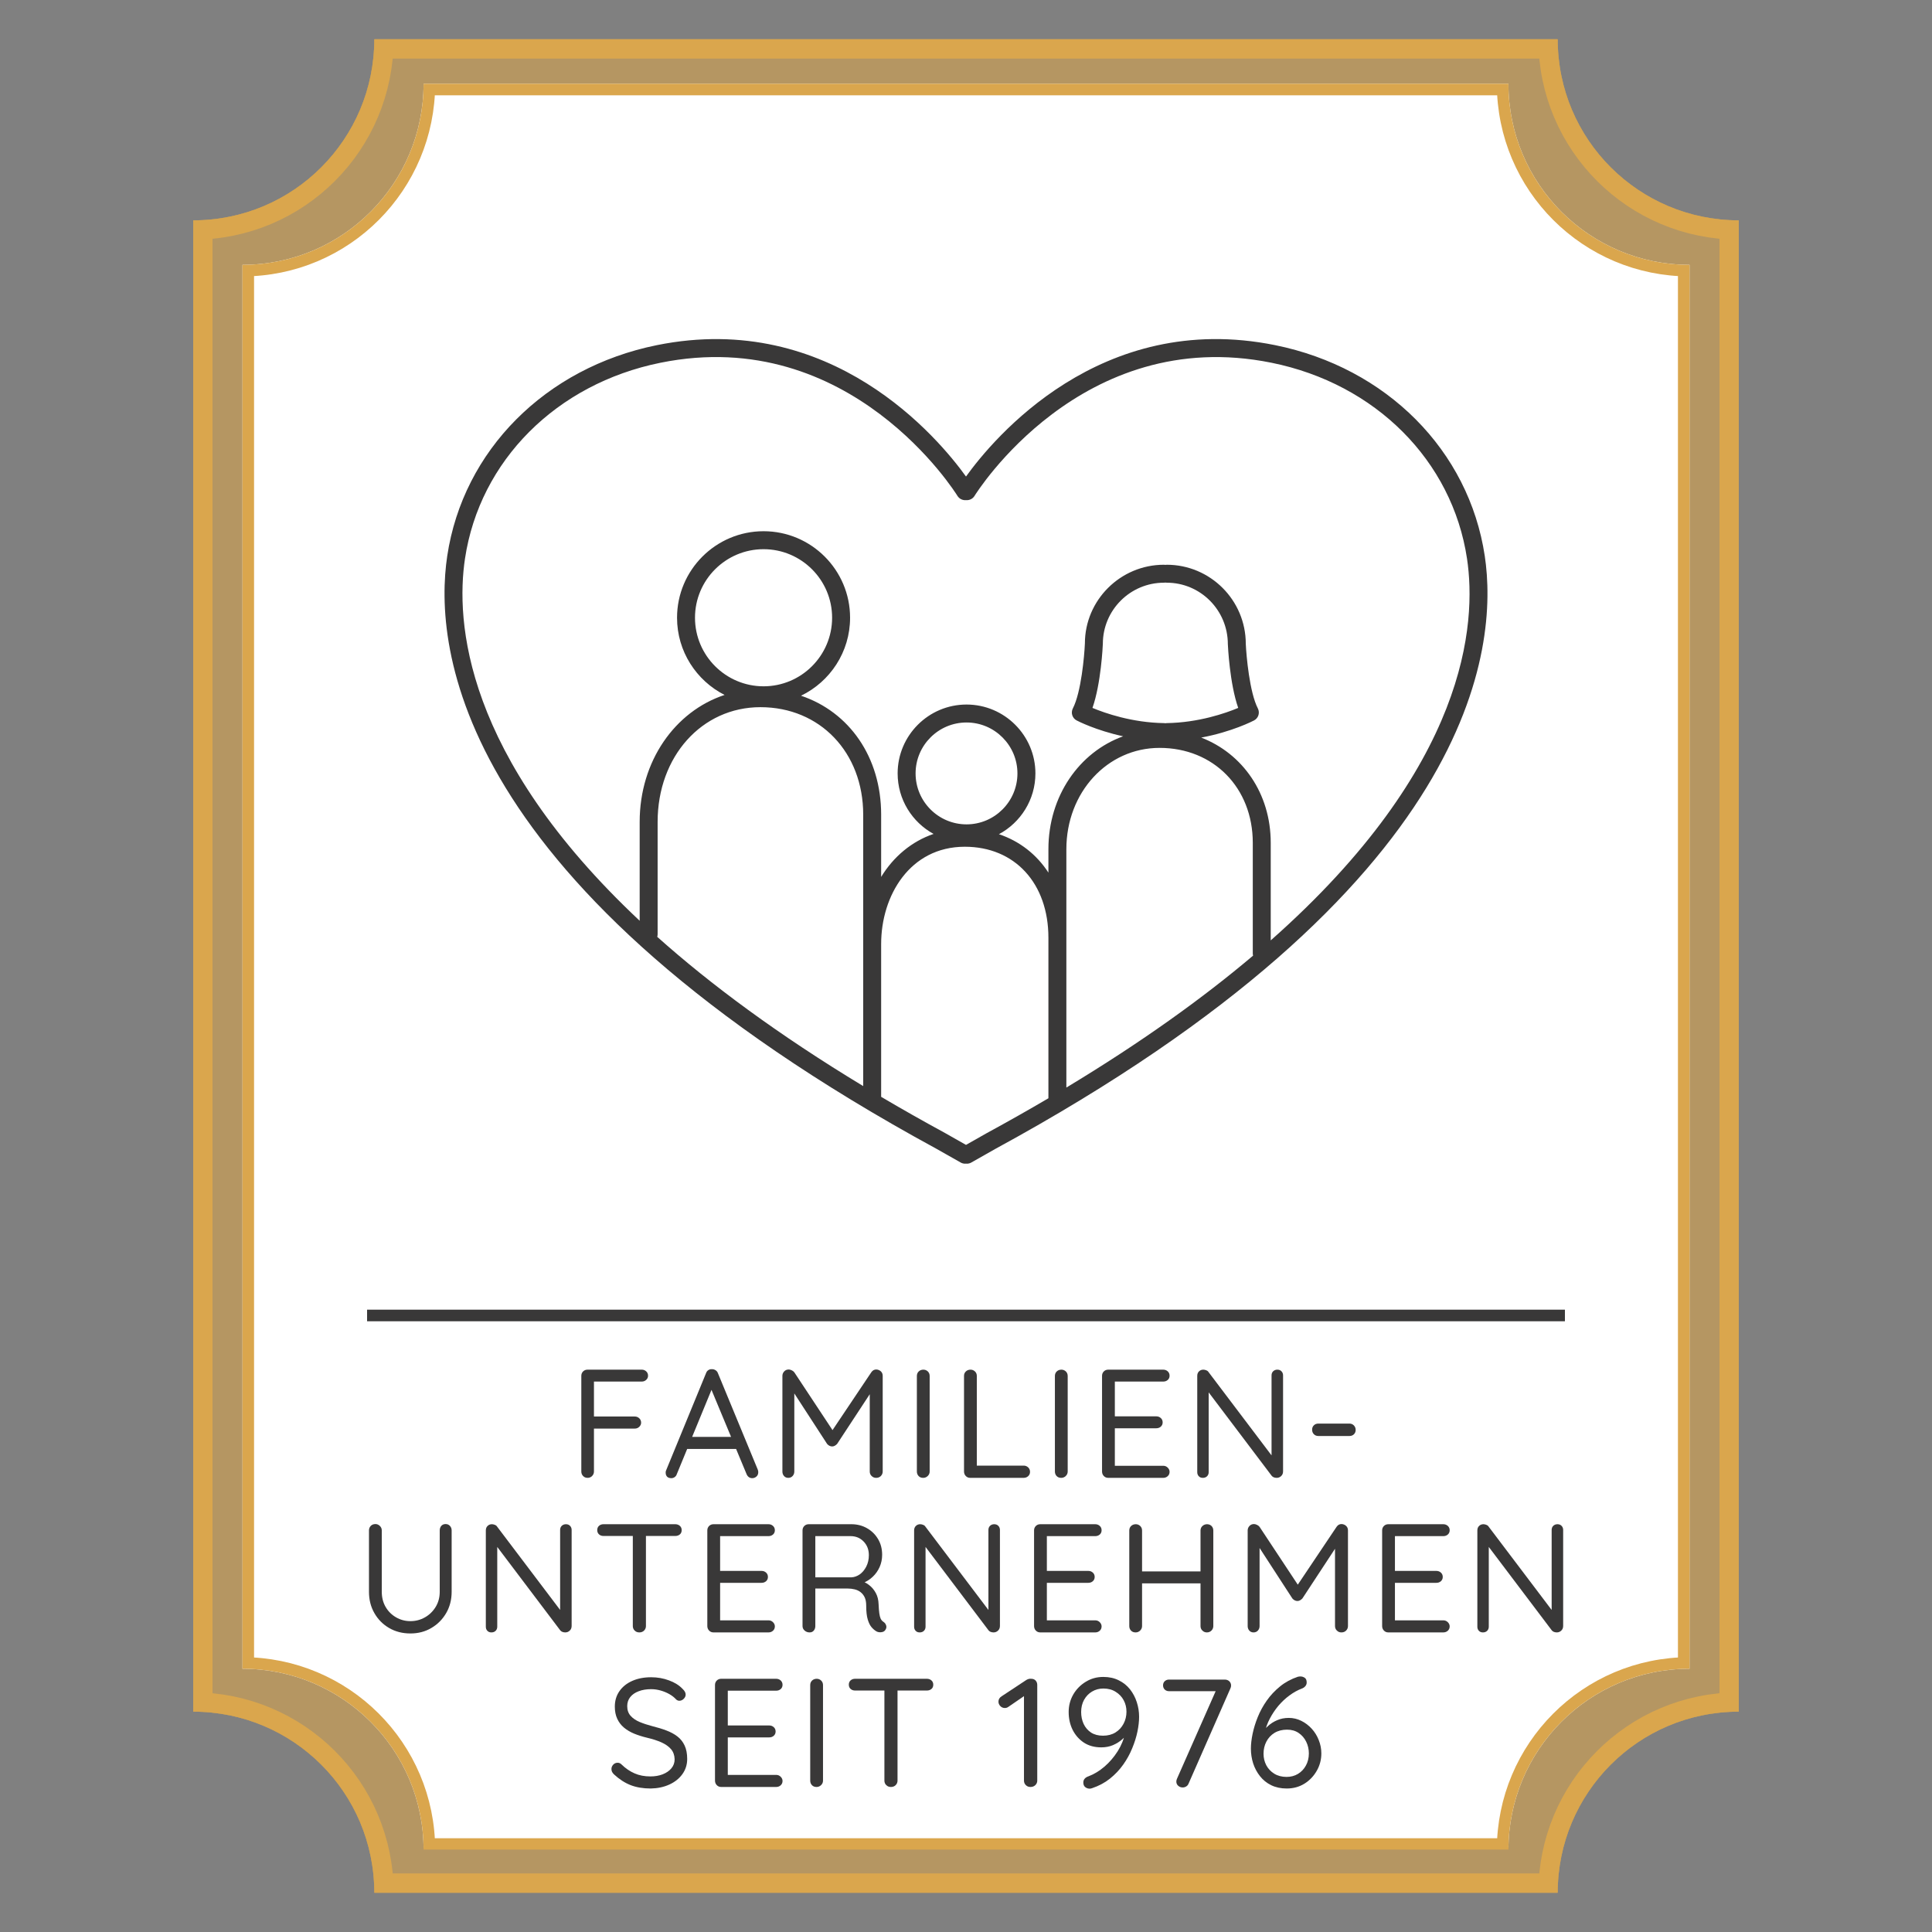
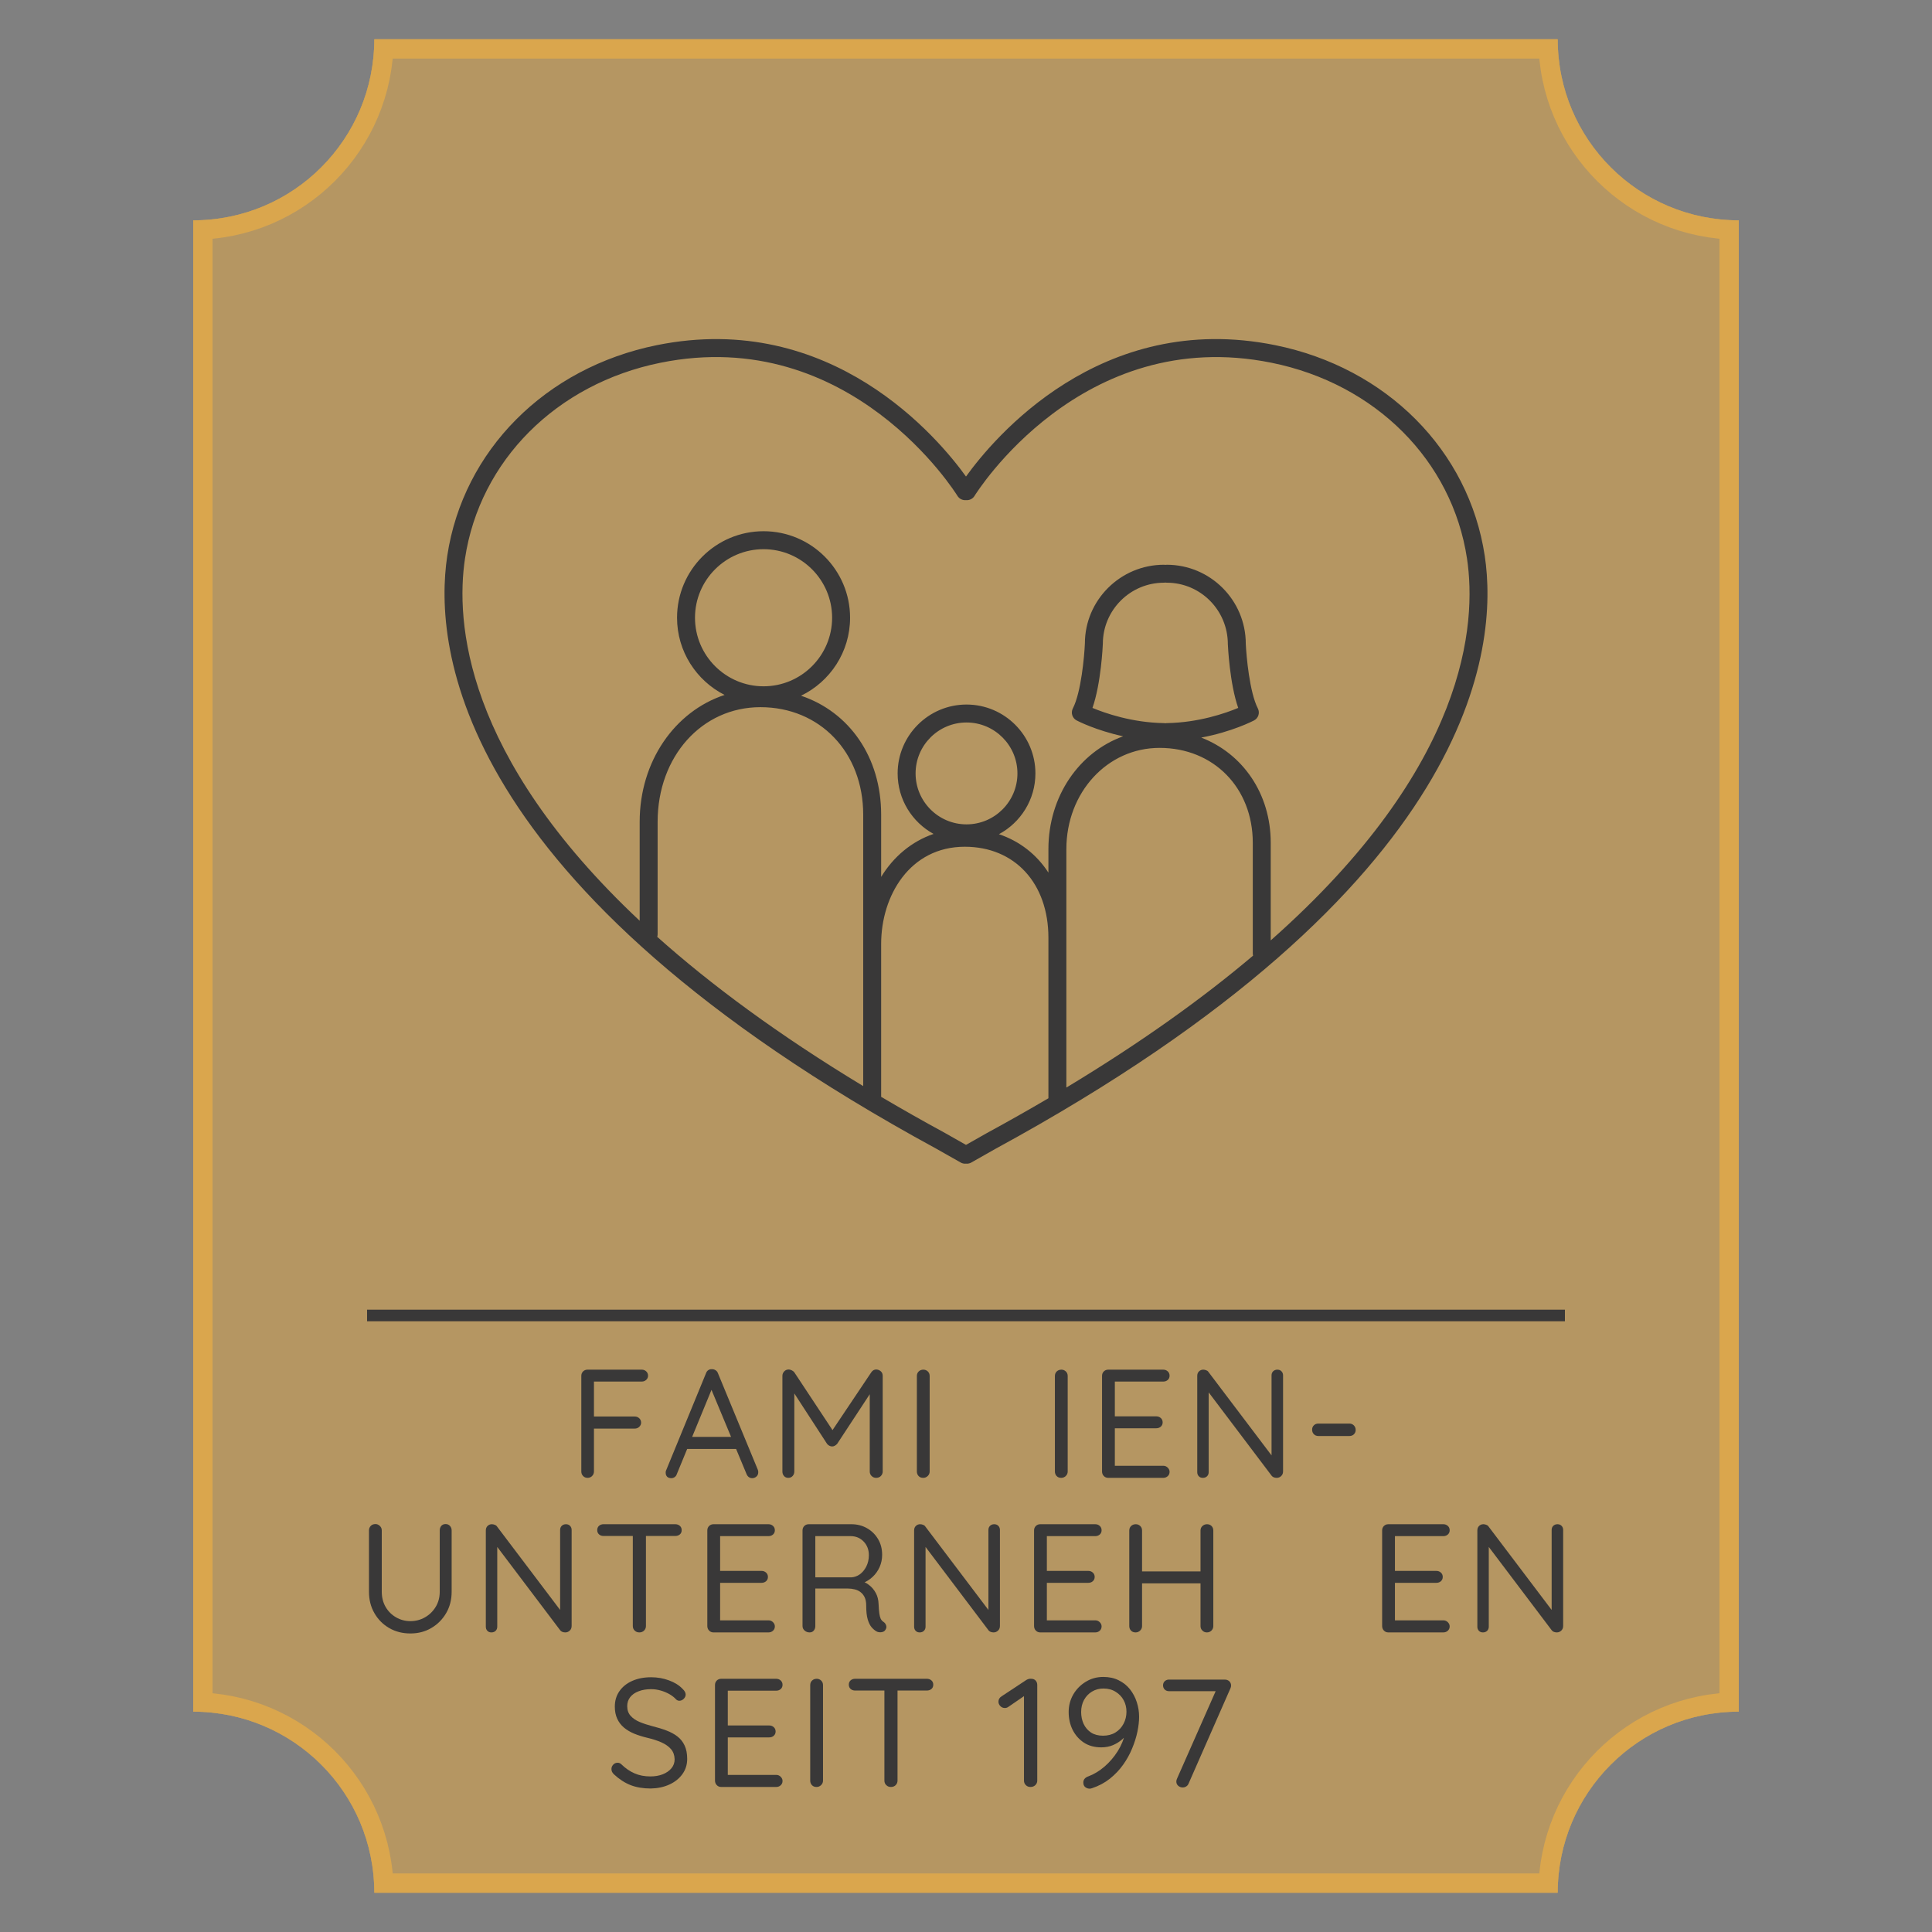
<svg xmlns="http://www.w3.org/2000/svg" width="500" zoomAndPan="magnify" viewBox="0 0 375 375" height="500" preserveAspectRatio="xMidYMid meet" version="1.0">
  <rect x="0" y="0" width="375" height="375" fill="#808080" stroke="none" />
  <defs>
    <filter x="0%" y="0%" width="100%" height="100%" id="174c81f0b0">
      <feColorMatrix values="0 0 0 0 1 0 0 0 0 1 0 0 0 0 1 0 0 0 1 0" color-interpolation-filters="sRGB" />
    </filter>
    <g />
    <mask id="a0d8aba9f2">
      <g filter="url(#174c81f0b0)">
        <rect x="-37.5" width="450" fill="#000000" y="-37.5" height="450" fill-opacity="0.59" />
      </g>
    </mask>
    <clipPath id="beba59d32b">
      <path d="M 17.5 7.617 L 317.5 7.617 L 317.5 368 L 17.5 368 Z M 17.5 7.617 " clip-rule="nonzero" />
    </clipPath>
    <clipPath id="aa5f089544">
      <path d="M 282.348 7.617 L 52.652 7.617 C 52.652 26.957 37.012 42.77 17.5 42.77 L 17.5 332.23 C 36.844 332.23 52.652 347.875 52.652 367.383 L 282.348 367.383 C 282.348 348.043 297.988 332.23 317.5 332.23 L 317.5 42.77 C 298.156 42.77 282.348 27.125 282.348 7.617 Z M 282.348 7.617 " clip-rule="nonzero" />
    </clipPath>
    <clipPath id="3e76e0518a">
      <path d="M 0.5 0.617 L 300.5 0.617 L 300.5 360.441 L 0.5 360.441 Z M 0.5 0.617 " clip-rule="nonzero" />
    </clipPath>
    <clipPath id="4c45779723">
      <path d="M 265.348 0.617 L 35.652 0.617 C 35.652 19.957 20.012 35.77 0.5 35.77 L 0.5 325.23 C 19.844 325.23 35.652 340.875 35.652 360.383 L 265.348 360.383 C 265.348 341.043 280.988 325.23 300.5 325.23 L 300.5 35.77 C 281.156 35.77 265.348 20.125 265.348 0.617 Z M 265.348 0.617 " clip-rule="nonzero" />
    </clipPath>
    <clipPath id="8321fbf629">
      <rect x="0" width="301" y="0" height="361" />
    </clipPath>
    <clipPath id="85373411db">
      <path d="M 17.5 7.617 L 317.5 7.617 L 317.5 367.383 L 17.5 367.383 Z M 17.5 7.617 " clip-rule="nonzero" />
    </clipPath>
    <clipPath id="12101365c2">
      <path d="M 282.348 7.617 L 52.652 7.617 C 52.652 26.957 37.012 42.77 17.5 42.77 L 17.5 332.23 C 36.844 332.23 52.652 347.871 52.652 367.383 L 282.348 367.383 C 282.348 348.039 297.988 332.23 317.5 332.23 L 317.5 42.77 C 298.156 42.77 282.348 27.125 282.348 7.617 Z M 282.348 7.617 " clip-rule="nonzero" />
    </clipPath>
    <clipPath id="a747e3cfe1">
      <rect x="0" width="339" y="0" height="375" />
    </clipPath>
    <clipPath id="7d212d5c72">
      <path d="M 37.5 7.617 L 337.5 7.617 L 337.5 367.383 L 37.5 367.383 Z M 37.5 7.617 " clip-rule="nonzero" />
    </clipPath>
    <clipPath id="9414ab7725">
      <path d="M 302.348 7.617 L 72.652 7.617 C 72.652 26.957 57.012 42.77 37.5 42.77 L 37.5 332.23 C 56.844 332.23 72.652 347.871 72.652 367.383 L 302.348 367.383 C 302.348 348.039 317.988 332.23 337.5 332.23 L 337.5 42.77 C 318.156 42.77 302.348 27.125 302.348 7.617 Z M 302.348 7.617 " clip-rule="nonzero" />
    </clipPath>
    <clipPath id="d25728e664">
      <path d="M 47.062 16.246 L 327.938 16.246 L 327.938 359.664 L 47.062 359.664 Z M 47.062 16.246 " clip-rule="nonzero" />
    </clipPath>
    <clipPath id="8b77df45b3">
      <path d="M 292.785 16.246 L 82.215 16.246 C 82.215 35.59 66.57 51.402 47.062 51.402 L 47.062 323.906 C 66.402 323.906 82.215 339.547 82.215 359.059 L 292.785 359.059 C 292.785 339.715 308.426 323.906 327.938 323.906 L 327.938 51.402 C 308.598 51.402 292.785 35.758 292.785 16.246 Z M 292.785 16.246 " clip-rule="nonzero" />
    </clipPath>
    <clipPath id="0cccebd17e">
      <path d="M 0.062 0.246 L 280.938 0.246 L 280.938 343 L 0.062 343 Z M 0.062 0.246 " clip-rule="nonzero" />
    </clipPath>
    <clipPath id="5d02e18ae9">
      <path d="M 245.785 0.246 L 35.215 0.246 C 35.215 19.59 19.57 35.402 0.062 35.402 L 0.062 307.906 C 19.402 307.906 35.215 323.547 35.215 343.059 L 245.785 343.059 C 245.785 323.715 261.426 307.906 280.938 307.906 L 280.938 35.402 C 261.598 35.402 245.785 19.758 245.785 0.246 Z M 245.785 0.246 " clip-rule="nonzero" />
    </clipPath>
    <clipPath id="06aafa1f63">
      <rect x="0" width="281" y="0" height="344" />
    </clipPath>
    <clipPath id="f3a658515f">
      <path d="M 47.062 16.25 L 328 16.25 L 328 358.996 L 47.062 358.996 Z M 47.062 16.25 " clip-rule="nonzero" />
    </clipPath>
    <clipPath id="f81b9a8c15">
-       <path d="M 292.785 16.25 L 82.215 16.25 C 82.215 35.59 66.57 51.402 47.062 51.402 L 47.062 323.902 C 66.402 323.902 82.215 339.547 82.215 359.055 L 292.785 359.055 C 292.785 339.715 308.426 323.902 327.938 323.902 L 327.938 51.402 C 308.594 51.402 292.785 35.758 292.785 16.25 Z M 292.785 16.25 " clip-rule="nonzero" />
-     </clipPath>
+       </clipPath>
    <clipPath id="67323b1c7d">
      <path d="M 86 65 L 289 65 L 289 225.859 L 86 225.859 Z M 86 65 " clip-rule="nonzero" />
    </clipPath>
  </defs>
  <g mask="url(#a0d8aba9f2)">
    <g transform="matrix(1, 0, 0, 1, 20, 0)">
      <g clip-path="url(#a747e3cfe1)">
        <g clip-path="url(#beba59d32b)">
          <g clip-path="url(#aa5f089544)">
            <g transform="matrix(1, 0, 0, 1, 17, 7)">
              <g clip-path="url(#8321fbf629)">
                <g clip-path="url(#3e76e0518a)">
                  <g clip-path="url(#4c45779723)">
                    <path fill="#daa64d" d="M 0.5 0.617 L 300.5 0.617 L 300.5 360.383 L 0.5 360.383 Z M 0.5 0.617 " fill-opacity="1" fill-rule="nonzero" />
                  </g>
                </g>
              </g>
            </g>
          </g>
        </g>
        <g clip-path="url(#85373411db)">
          <g clip-path="url(#12101365c2)">
            <path stroke-linecap="butt" transform="matrix(0.75, 0, 0, 0.75, 17.501, 7.616)" fill="none" stroke-linejoin="miter" d="M 353.128 0.002 L 46.868 0.002 C 46.868 25.789 26.014 46.872 -0.002 46.872 L -0.002 432.82 C 25.79 432.82 46.868 453.674 46.868 479.69 L 353.128 479.69 C 353.128 453.898 373.983 432.82 399.998 432.82 L 399.998 46.872 C 374.207 46.872 353.128 26.013 353.128 0.002 Z M 353.128 0.002 " stroke="#daa64d" stroke-width="10" stroke-opacity="1" stroke-miterlimit="4" />
          </g>
        </g>
      </g>
    </g>
  </g>
  <g clip-path="url(#7d212d5c72)">
    <g clip-path="url(#9414ab7725)">
      <path stroke-linecap="butt" transform="matrix(0.75, 0, 0, 0.75, 37.501, 7.616)" fill="none" stroke-linejoin="miter" d="M 353.128 0.002 L 46.868 0.002 C 46.868 25.789 26.014 46.872 -0.002 46.872 L -0.002 432.82 C 25.79 432.82 46.868 453.674 46.868 479.69 L 353.128 479.69 C 353.128 453.898 373.983 432.82 399.998 432.82 L 399.998 46.872 C 374.207 46.872 353.128 26.013 353.128 0.002 Z M 353.128 0.002 " stroke="#daa64d" stroke-width="10" stroke-opacity="1" stroke-miterlimit="4" />
    </g>
  </g>
  <g clip-path="url(#d25728e664)">
    <g clip-path="url(#8b77df45b3)">
      <g transform="matrix(1, 0, 0, 1, 47, 16)">
        <g clip-path="url(#06aafa1f63)">
          <g clip-path="url(#0cccebd17e)">
            <g clip-path="url(#5d02e18ae9)">
-               <path fill="#ffffff" d="M 0.062 0.246 L 280.938 0.246 L 280.938 342.566 L 0.062 342.566 Z M 0.062 0.246 " fill-opacity="1" fill-rule="nonzero" />
-             </g>
+               </g>
          </g>
        </g>
      </g>
    </g>
  </g>
  <g clip-path="url(#f3a658515f)">
    <g clip-path="url(#f81b9a8c15)">
      <path stroke-linecap="butt" transform="matrix(0.75, 0, 0, 0.75, 47.062, 16.248)" fill="none" stroke-linejoin="miter" d="M 327.632 0.002 L 46.871 0.002 C 46.871 25.789 26.012 46.872 0.001 46.872 L 0.001 410.206 C 25.788 410.206 46.871 431.065 46.871 457.075 L 327.632 457.075 C 327.632 431.289 348.486 410.206 374.501 410.206 L 374.501 46.872 C 348.71 46.872 327.632 26.013 327.632 0.002 Z M 327.632 0.002 " stroke="#daa64d" stroke-width="6" stroke-opacity="1" stroke-miterlimit="4" />
    </g>
  </g>
  <path stroke-linecap="butt" transform="matrix(0.75, 0, 0, 0.75, 71.251, 254.206)" fill="none" stroke-linejoin="miter" d="M -0.002 1.501 L 309.998 1.501 " stroke="#393838" stroke-width="3" stroke-opacity="1" stroke-miterlimit="4" />
  <g clip-path="url(#67323b1c7d)">
    <path fill="#393838" d="M 246.648 182.531 L 246.648 163.59 C 246.648 154.031 241.215 146.277 233.156 143.164 C 239.125 142.051 243.184 139.953 243.41 139.836 C 244.258 139.395 244.586 138.348 244.145 137.496 C 242.543 134.387 241.914 127.34 241.805 124.961 C 241.805 116.504 234.926 109.617 226.465 109.617 C 226.371 109.617 226.281 109.625 226.191 109.641 C 226.105 109.625 226.016 109.617 225.922 109.617 C 217.461 109.617 210.578 116.504 210.578 124.887 C 210.473 127.34 209.848 134.383 208.242 137.496 C 207.801 138.348 208.129 139.395 208.977 139.836 C 209.188 139.949 212.707 141.766 218 142.914 C 209.477 145.992 203.496 154.523 203.496 164.828 L 203.496 169.375 C 201.215 165.855 197.914 163.266 193.891 161.918 C 198.098 159.664 200.973 155.223 200.973 150.121 C 200.973 142.754 194.973 136.75 187.602 136.75 C 180.227 136.75 174.23 142.754 174.23 150.121 C 174.23 155.18 177.051 159.594 181.207 161.863 C 176.98 163.305 173.445 166.254 171.031 170.207 L 171.031 158.125 C 171.031 146.93 164.824 138.18 155.48 135.039 C 161.105 132.32 165 126.559 165 119.902 C 165 110.641 157.469 103.109 148.207 103.109 C 138.945 103.109 131.414 110.641 131.414 119.902 C 131.414 126.441 135.172 132.113 140.641 134.887 C 130.996 138.07 124.16 147.758 124.16 159.523 L 124.16 178.719 C 89.953 146.621 88.445 120.465 90.254 108.426 C 93.113 89.414 108.008 74.492 128.199 70.41 C 165.164 62.922 185.633 95.91 185.836 96.242 C 186.199 96.836 186.852 97.137 187.5 97.074 C 188.148 97.137 188.805 96.836 189.164 96.242 C 189.367 95.91 209.844 62.934 246.801 70.41 C 266.992 74.492 281.883 89.414 284.746 108.426 C 286.625 120.941 284.922 148.695 246.648 182.531 Z M 212.047 137.406 C 213.711 132.672 214.047 125.375 214.062 124.961 C 214.062 118.422 219.383 113.102 225.922 113.102 C 226.016 113.102 226.105 113.094 226.191 113.078 C 226.281 113.094 226.371 113.102 226.465 113.102 C 233.004 113.102 238.32 118.422 238.324 125.035 C 238.34 125.383 238.676 132.672 240.336 137.406 C 237.906 138.422 232.664 140.262 226.438 140.355 C 226.355 140.359 226.273 140.367 226.191 140.379 C 226.113 140.367 226.031 140.359 225.945 140.355 C 219.719 140.262 214.48 138.422 212.047 137.406 Z M 206.98 211.094 L 206.98 164.828 C 206.98 153.805 214.93 145.164 225.074 145.164 C 235.555 145.164 243.164 152.914 243.164 163.59 L 243.164 185.047 C 243.164 185.199 243.184 185.348 243.223 185.488 C 233.48 193.73 221.551 202.309 206.98 211.094 Z M 177.715 150.121 C 177.715 144.672 182.148 140.234 187.602 140.234 C 193.051 140.234 197.484 144.672 197.484 150.121 C 197.484 155.574 193.051 160.008 187.602 160.008 C 182.148 160.008 177.715 155.574 177.715 150.121 Z M 203.496 187.523 L 203.496 213.172 C 199.672 215.422 195.676 217.684 191.496 219.957 L 187.5 222.223 L 183.477 219.941 C 179.137 217.582 174.988 215.23 171.031 212.895 L 171.031 183.215 C 171.031 173.844 176.609 164.352 187.266 164.352 C 196.977 164.352 203.496 171.453 203.496 182.02 Z M 134.898 119.902 C 134.898 112.562 140.871 106.598 148.207 106.598 C 155.543 106.598 161.512 112.562 161.512 119.902 C 161.512 127.242 155.543 133.211 148.207 133.211 C 140.871 133.211 134.898 127.242 134.898 119.902 Z M 167.547 183.215 L 167.547 210.809 C 151.031 200.816 137.934 191.098 127.57 181.84 C 127.617 181.676 127.645 181.504 127.645 181.328 L 127.645 159.523 C 127.645 146.832 136.223 137.262 147.598 137.262 C 159.156 137.262 167.547 146.035 167.547 158.125 Z M 288.191 107.906 C 285.109 87.43 269.137 71.371 247.496 66.992 C 213.547 60.129 192.754 85.191 187.5 92.496 C 182.246 85.191 161.449 60.137 127.504 66.992 C 105.863 71.371 89.891 87.43 86.809 107.906 C 84.156 125.535 88.109 172.039 181.785 222.992 L 186.469 225.645 C 186.738 225.797 187.035 225.871 187.328 225.871 C 187.383 225.871 187.441 225.867 187.5 225.859 C 187.559 225.867 187.617 225.871 187.672 225.871 C 187.965 225.871 188.262 225.797 188.531 225.645 L 193.188 223.004 C 286.891 172.035 290.844 125.535 288.191 107.906 " fill-opacity="1" fill-rule="nonzero" />
  </g>
  <g fill="#393838" fill-opacity="1">
    <g transform="translate(110.192, 286.85)">
      <g>
        <path d="M 3.875 0 C 3.508 0 3.211 -0.117 2.984 -0.359 C 2.754 -0.598 2.641 -0.891 2.641 -1.234 L 2.641 -19.797 C 2.641 -20.141 2.754 -20.426 2.984 -20.656 C 3.211 -20.883 3.5 -21 3.844 -21 L 14.375 -21 C 14.707 -21 14.992 -20.891 15.234 -20.672 C 15.473 -20.453 15.594 -20.172 15.594 -19.828 C 15.594 -19.504 15.473 -19.234 15.234 -19.016 C 14.992 -18.797 14.707 -18.688 14.375 -18.688 L 4.922 -18.688 L 5.094 -18.938 L 5.094 -11.578 L 4.953 -11.906 L 13.016 -11.906 C 13.359 -11.906 13.648 -11.789 13.891 -11.562 C 14.129 -11.332 14.25 -11.047 14.25 -10.703 C 14.25 -10.41 14.129 -10.145 13.891 -9.906 C 13.648 -9.676 13.359 -9.562 13.016 -9.562 L 4.891 -9.562 L 5.094 -9.844 L 5.094 -1.234 C 5.094 -0.891 4.973 -0.598 4.734 -0.359 C 4.492 -0.117 4.207 0 3.875 0 Z M 3.875 0 " />
      </g>
    </g>
  </g>
  <g fill="#393838" fill-opacity="1">
    <g transform="translate(128.523, 286.85)">
      <g>
        <path d="M 9.906 -17.875 L 2.844 -0.719 C 2.77 -0.477 2.629 -0.285 2.422 -0.141 C 2.223 -0.004 2.016 0.062 1.797 0.062 C 1.422 0.062 1.141 -0.035 0.953 -0.234 C 0.773 -0.441 0.688 -0.68 0.688 -0.953 C 0.664 -1.098 0.688 -1.25 0.75 -1.406 L 8.516 -20.312 C 8.617 -20.594 8.773 -20.797 8.984 -20.922 C 9.191 -21.055 9.426 -21.113 9.688 -21.094 C 9.945 -21.094 10.18 -21.02 10.391 -20.875 C 10.598 -20.738 10.742 -20.551 10.828 -20.312 L 18.562 -1.594 C 18.625 -1.426 18.656 -1.266 18.656 -1.109 C 18.656 -0.742 18.535 -0.457 18.297 -0.25 C 18.055 -0.039 17.785 0.062 17.484 0.062 C 17.242 0.062 17.023 -0.004 16.828 -0.141 C 16.629 -0.285 16.477 -0.488 16.375 -0.75 L 9.234 -17.906 Z M 4.344 -5.609 L 5.375 -7.953 L 14.281 -7.953 L 14.734 -5.609 Z M 4.344 -5.609 " />
      </g>
    </g>
  </g>
  <g fill="#393838" fill-opacity="1">
    <g transform="translate(149.223, 286.85)">
      <g>
        <path d="M 3.875 -21.031 C 4.051 -21.031 4.242 -20.977 4.453 -20.875 C 4.66 -20.781 4.828 -20.648 4.953 -20.484 L 12.906 -8.453 L 11.844 -8.484 L 19.891 -20.484 C 20.148 -20.867 20.488 -21.051 20.906 -21.031 C 21.227 -21.008 21.508 -20.891 21.75 -20.672 C 21.988 -20.453 22.109 -20.16 22.109 -19.797 L 22.109 -1.234 C 22.109 -0.891 21.988 -0.598 21.75 -0.359 C 21.508 -0.117 21.207 0 20.844 0 C 20.488 0 20.191 -0.117 19.953 -0.359 C 19.711 -0.598 19.594 -0.891 19.594 -1.234 L 19.594 -17.516 L 20.344 -17.375 L 13.266 -6.594 C 13.141 -6.457 12.988 -6.336 12.812 -6.234 C 12.645 -6.141 12.473 -6.094 12.297 -6.094 C 12.117 -6.094 11.938 -6.141 11.75 -6.234 C 11.57 -6.336 11.426 -6.457 11.312 -6.594 L 4.312 -17.375 L 4.953 -18.156 L 4.953 -1.234 C 4.953 -0.891 4.844 -0.598 4.625 -0.359 C 4.406 -0.117 4.125 0 3.781 0 C 3.438 0 3.16 -0.117 2.953 -0.359 C 2.742 -0.598 2.641 -0.891 2.641 -1.234 L 2.641 -19.797 C 2.641 -20.117 2.754 -20.406 2.984 -20.656 C 3.211 -20.906 3.508 -21.031 3.875 -21.031 Z M 3.875 -21.031 " />
      </g>
    </g>
  </g>
  <g fill="#393838" fill-opacity="1">
    <g transform="translate(175.323, 286.85)">
      <g>
        <path d="M 5.125 -1.234 C 5.125 -0.891 5 -0.598 4.75 -0.359 C 4.5 -0.117 4.207 0 3.875 0 C 3.488 0 3.188 -0.117 2.969 -0.359 C 2.75 -0.598 2.641 -0.891 2.641 -1.234 L 2.641 -19.766 C 2.641 -20.129 2.758 -20.426 3 -20.656 C 3.238 -20.883 3.539 -21 3.906 -21 C 4.238 -21 4.523 -20.883 4.766 -20.656 C 5.004 -20.426 5.125 -20.129 5.125 -19.766 Z M 5.125 -1.234 " />
      </g>
    </g>
  </g>
  <g fill="#393838" fill-opacity="1">
    <g transform="translate(184.474, 286.85)">
      <g>
-         <path d="M 14.219 -2.375 C 14.562 -2.375 14.852 -2.258 15.094 -2.031 C 15.332 -1.801 15.453 -1.516 15.453 -1.172 C 15.453 -0.828 15.332 -0.547 15.094 -0.328 C 14.852 -0.109 14.562 0 14.219 0 L 3.844 0 C 3.5 0 3.211 -0.117 2.984 -0.359 C 2.754 -0.598 2.641 -0.891 2.641 -1.234 L 2.641 -19.797 C 2.641 -20.141 2.758 -20.426 3 -20.656 C 3.238 -20.883 3.539 -21 3.906 -21 C 4.238 -21 4.523 -20.883 4.766 -20.656 C 5.004 -20.426 5.125 -20.141 5.125 -19.797 L 5.125 -1.828 L 4.531 -2.375 Z M 14.219 -2.375 " />
-       </g>
+         </g>
    </g>
  </g>
  <g fill="#393838" fill-opacity="1">
    <g transform="translate(202.114, 286.85)">
      <g>
        <path d="M 5.125 -1.234 C 5.125 -0.891 5 -0.598 4.75 -0.359 C 4.5 -0.117 4.207 0 3.875 0 C 3.488 0 3.188 -0.117 2.969 -0.359 C 2.75 -0.598 2.641 -0.891 2.641 -1.234 L 2.641 -19.766 C 2.641 -20.129 2.758 -20.426 3 -20.656 C 3.238 -20.883 3.539 -21 3.906 -21 C 4.238 -21 4.523 -20.883 4.766 -20.656 C 5.004 -20.426 5.125 -20.129 5.125 -19.766 Z M 5.125 -1.234 " />
      </g>
    </g>
  </g>
  <g fill="#393838" fill-opacity="1">
    <g transform="translate(211.265, 286.85)">
      <g>
        <path d="M 3.844 -21 L 14.516 -21 C 14.859 -21 15.148 -20.891 15.391 -20.672 C 15.629 -20.453 15.75 -20.172 15.75 -19.828 C 15.75 -19.484 15.629 -19.207 15.391 -19 C 15.148 -18.789 14.859 -18.688 14.516 -18.688 L 4.859 -18.688 L 5.125 -19.203 L 5.125 -11.609 L 4.828 -11.938 L 13.172 -11.938 C 13.516 -11.938 13.805 -11.828 14.047 -11.609 C 14.285 -11.391 14.406 -11.109 14.406 -10.766 C 14.406 -10.43 14.285 -10.156 14.047 -9.938 C 13.805 -9.727 13.516 -9.625 13.172 -9.625 L 4.922 -9.625 L 5.125 -9.906 L 5.125 -2.125 L 4.953 -2.344 L 14.516 -2.344 C 14.859 -2.344 15.148 -2.223 15.391 -1.984 C 15.629 -1.742 15.75 -1.473 15.75 -1.172 C 15.75 -0.828 15.629 -0.547 15.391 -0.328 C 15.148 -0.109 14.859 0 14.516 0 L 3.844 0 C 3.5 0 3.211 -0.117 2.984 -0.359 C 2.754 -0.598 2.641 -0.891 2.641 -1.234 L 2.641 -19.797 C 2.641 -20.141 2.754 -20.426 2.984 -20.656 C 3.211 -20.883 3.5 -21 3.844 -21 Z M 3.844 -21 " />
      </g>
    </g>
  </g>
  <g fill="#393838" fill-opacity="1">
    <g transform="translate(229.745, 286.85)">
      <g>
        <path d="M 18.188 -21 C 18.52 -21 18.785 -20.895 18.984 -20.688 C 19.191 -20.477 19.297 -20.211 19.297 -19.891 L 19.297 -1.266 C 19.297 -0.879 19.172 -0.57 18.922 -0.344 C 18.68 -0.113 18.395 0 18.062 0 C 17.883 0 17.703 -0.031 17.516 -0.094 C 17.336 -0.164 17.195 -0.266 17.094 -0.391 L 4.266 -17.375 L 4.859 -17.734 L 4.859 -1.109 C 4.859 -0.785 4.754 -0.52 4.547 -0.312 C 4.336 -0.102 4.062 0 3.719 0 C 3.395 0 3.133 -0.102 2.938 -0.312 C 2.738 -0.52 2.641 -0.785 2.641 -1.109 L 2.641 -19.797 C 2.641 -20.16 2.754 -20.453 2.984 -20.672 C 3.211 -20.891 3.488 -21 3.812 -21 C 3.988 -21 4.172 -20.961 4.359 -20.891 C 4.555 -20.828 4.703 -20.723 4.797 -20.578 L 17.453 -3.844 L 17.062 -3.359 L 17.062 -19.891 C 17.062 -20.211 17.164 -20.477 17.375 -20.688 C 17.594 -20.895 17.863 -21 18.188 -21 Z M 18.188 -21 " />
      </g>
    </g>
  </g>
  <g fill="#393838" fill-opacity="1">
    <g transform="translate(253.026, 286.85)">
      <g>
        <path d="M 2.844 -8.125 C 2.508 -8.125 2.227 -8.238 2 -8.469 C 1.77 -8.695 1.656 -8.992 1.656 -9.359 C 1.656 -9.703 1.77 -9.984 2 -10.203 C 2.227 -10.422 2.508 -10.531 2.844 -10.531 L 8.906 -10.531 C 9.25 -10.531 9.535 -10.41 9.766 -10.172 C 9.992 -9.93 10.109 -9.641 10.109 -9.297 C 10.109 -8.961 9.992 -8.68 9.766 -8.453 C 9.535 -8.234 9.25 -8.125 8.906 -8.125 Z M 2.844 -8.125 " />
      </g>
    </g>
  </g>
  <g fill="#393838" fill-opacity="1">
    <g transform="translate(68.977, 316.85)">
      <g>
        <path d="M 17.516 -21.031 C 17.859 -21.031 18.141 -20.91 18.359 -20.672 C 18.578 -20.43 18.688 -20.141 18.688 -19.797 L 18.688 -7.891 C 18.688 -6.348 18.332 -4.969 17.625 -3.75 C 16.914 -2.531 15.957 -1.566 14.75 -0.859 C 13.551 -0.148 12.195 0.203 10.688 0.203 C 9.145 0.203 7.766 -0.148 6.547 -0.859 C 5.336 -1.566 4.383 -2.531 3.688 -3.75 C 2.988 -4.969 2.641 -6.348 2.641 -7.891 L 2.641 -19.797 C 2.641 -20.141 2.754 -20.43 2.984 -20.672 C 3.211 -20.91 3.52 -21.031 3.906 -21.031 C 4.219 -21.031 4.5 -20.91 4.75 -20.672 C 5 -20.43 5.125 -20.141 5.125 -19.797 L 5.125 -7.891 C 5.125 -6.785 5.375 -5.801 5.875 -4.938 C 6.375 -4.082 7.051 -3.41 7.906 -2.922 C 8.758 -2.43 9.688 -2.188 10.688 -2.188 C 11.695 -2.188 12.633 -2.43 13.5 -2.922 C 14.363 -3.41 15.055 -4.082 15.578 -4.938 C 16.109 -5.801 16.375 -6.785 16.375 -7.891 L 16.375 -19.797 C 16.375 -20.141 16.473 -20.43 16.672 -20.672 C 16.879 -20.91 17.16 -21.031 17.516 -21.031 Z M 17.516 -21.031 " />
      </g>
    </g>
  </g>
  <g fill="#393838" fill-opacity="1">
    <g transform="translate(91.658, 316.85)">
      <g>
        <path d="M 18.188 -21 C 18.52 -21 18.785 -20.895 18.984 -20.688 C 19.191 -20.477 19.297 -20.211 19.297 -19.891 L 19.297 -1.266 C 19.297 -0.879 19.172 -0.57 18.922 -0.344 C 18.68 -0.113 18.395 0 18.062 0 C 17.883 0 17.703 -0.031 17.516 -0.094 C 17.336 -0.164 17.195 -0.266 17.094 -0.391 L 4.266 -17.375 L 4.859 -17.734 L 4.859 -1.109 C 4.859 -0.785 4.754 -0.52 4.547 -0.312 C 4.336 -0.102 4.062 0 3.719 0 C 3.395 0 3.133 -0.102 2.938 -0.312 C 2.738 -0.52 2.641 -0.785 2.641 -1.109 L 2.641 -19.797 C 2.641 -20.16 2.754 -20.453 2.984 -20.672 C 3.211 -20.891 3.488 -21 3.812 -21 C 3.988 -21 4.172 -20.961 4.359 -20.891 C 4.555 -20.828 4.703 -20.723 4.797 -20.578 L 17.453 -3.844 L 17.062 -3.359 L 17.062 -19.891 C 17.062 -20.211 17.164 -20.477 17.375 -20.688 C 17.594 -20.895 17.863 -21 18.188 -21 Z M 18.188 -21 " />
      </g>
    </g>
  </g>
  <g fill="#393838" fill-opacity="1">
    <g transform="translate(114.938, 316.85)">
      <g>
        <path d="M 9.156 0 C 8.789 0 8.488 -0.117 8.25 -0.359 C 8.008 -0.598 7.891 -0.891 7.891 -1.234 L 7.891 -19.766 L 10.438 -19.766 L 10.438 -1.234 C 10.438 -0.891 10.316 -0.598 10.078 -0.359 C 9.836 -0.117 9.531 0 9.156 0 Z M 2.188 -18.719 C 1.852 -18.719 1.566 -18.82 1.328 -19.031 C 1.098 -19.238 0.984 -19.516 0.984 -19.859 C 0.984 -20.203 1.098 -20.477 1.328 -20.688 C 1.566 -20.895 1.852 -21 2.188 -21 L 16.141 -21 C 16.484 -21 16.773 -20.895 17.016 -20.688 C 17.254 -20.477 17.375 -20.203 17.375 -19.859 C 17.375 -19.492 17.254 -19.211 17.016 -19.016 C 16.773 -18.816 16.484 -18.719 16.141 -18.719 Z M 2.188 -18.719 " />
      </g>
    </g>
  </g>
  <g fill="#393838" fill-opacity="1">
    <g transform="translate(134.649, 316.85)">
      <g>
        <path d="M 3.844 -21 L 14.516 -21 C 14.859 -21 15.148 -20.891 15.391 -20.672 C 15.629 -20.453 15.75 -20.172 15.75 -19.828 C 15.75 -19.484 15.629 -19.207 15.391 -19 C 15.148 -18.789 14.859 -18.688 14.516 -18.688 L 4.859 -18.688 L 5.125 -19.203 L 5.125 -11.609 L 4.828 -11.938 L 13.172 -11.938 C 13.516 -11.938 13.805 -11.828 14.047 -11.609 C 14.285 -11.391 14.406 -11.109 14.406 -10.766 C 14.406 -10.43 14.285 -10.156 14.047 -9.938 C 13.805 -9.727 13.516 -9.625 13.172 -9.625 L 4.922 -9.625 L 5.125 -9.906 L 5.125 -2.125 L 4.953 -2.344 L 14.516 -2.344 C 14.859 -2.344 15.148 -2.223 15.391 -1.984 C 15.629 -1.742 15.75 -1.473 15.75 -1.172 C 15.75 -0.828 15.629 -0.547 15.391 -0.328 C 15.148 -0.109 14.859 0 14.516 0 L 3.844 0 C 3.5 0 3.211 -0.117 2.984 -0.359 C 2.754 -0.598 2.641 -0.891 2.641 -1.234 L 2.641 -19.797 C 2.641 -20.141 2.754 -20.426 2.984 -20.656 C 3.211 -20.883 3.5 -21 3.844 -21 Z M 3.844 -21 " />
      </g>
    </g>
  </g>
  <g fill="#393838" fill-opacity="1">
    <g transform="translate(153.129, 316.85)">
      <g>
        <path d="M 4.016 0 C 3.641 0 3.316 -0.117 3.047 -0.359 C 2.773 -0.598 2.641 -0.891 2.641 -1.234 L 2.641 -19.797 C 2.641 -20.141 2.754 -20.426 2.984 -20.656 C 3.211 -20.883 3.5 -21 3.844 -21 L 12.125 -21 C 13.238 -21 14.242 -20.742 15.141 -20.234 C 16.047 -19.723 16.766 -19.02 17.297 -18.125 C 17.828 -17.238 18.094 -16.219 18.094 -15.062 C 18.094 -14.219 17.93 -13.43 17.609 -12.703 C 17.285 -11.973 16.844 -11.344 16.281 -10.812 C 15.727 -10.281 15.094 -9.875 14.375 -9.594 L 13.703 -10.078 C 14.391 -9.922 15 -9.633 15.531 -9.219 C 16.07 -8.812 16.516 -8.289 16.859 -7.656 C 17.203 -7.031 17.383 -6.297 17.406 -5.453 C 17.438 -4.711 17.484 -4.125 17.547 -3.688 C 17.609 -3.25 17.695 -2.906 17.812 -2.656 C 17.938 -2.406 18.109 -2.207 18.328 -2.062 C 18.609 -1.883 18.789 -1.645 18.875 -1.344 C 18.969 -1.051 18.914 -0.766 18.719 -0.484 C 18.602 -0.297 18.43 -0.164 18.203 -0.094 C 17.984 -0.031 17.766 -0.008 17.547 -0.031 C 17.328 -0.051 17.141 -0.109 16.984 -0.203 C 16.66 -0.391 16.348 -0.656 16.047 -1 C 15.742 -1.352 15.492 -1.859 15.297 -2.516 C 15.098 -3.18 15 -4.082 15 -5.219 C 15 -5.863 14.898 -6.395 14.703 -6.812 C 14.504 -7.227 14.234 -7.566 13.891 -7.828 C 13.547 -8.086 13.164 -8.266 12.75 -8.359 C 12.332 -8.461 11.898 -8.516 11.453 -8.516 L 4.766 -8.516 L 5.125 -9.062 L 5.125 -1.234 C 5.125 -0.891 5.023 -0.598 4.828 -0.359 C 4.629 -0.117 4.359 0 4.016 0 Z M 4.766 -10.688 L 12.125 -10.688 C 12.695 -10.719 13.238 -10.91 13.75 -11.266 C 14.258 -11.629 14.68 -12.133 15.016 -12.781 C 15.348 -13.438 15.516 -14.176 15.516 -15 C 15.516 -16.062 15.176 -16.941 14.5 -17.641 C 13.832 -18.336 12.988 -18.688 11.969 -18.688 L 4.891 -18.688 L 5.125 -19.266 L 5.125 -10.141 Z M 4.766 -10.688 " />
      </g>
    </g>
  </g>
  <g fill="#393838" fill-opacity="1">
    <g transform="translate(174.789, 316.85)">
      <g>
        <path d="M 18.188 -21 C 18.52 -21 18.785 -20.895 18.984 -20.688 C 19.191 -20.477 19.297 -20.211 19.297 -19.891 L 19.297 -1.266 C 19.297 -0.879 19.172 -0.57 18.922 -0.344 C 18.68 -0.113 18.395 0 18.062 0 C 17.883 0 17.703 -0.031 17.516 -0.094 C 17.336 -0.164 17.195 -0.266 17.094 -0.391 L 4.266 -17.375 L 4.859 -17.734 L 4.859 -1.109 C 4.859 -0.785 4.754 -0.52 4.547 -0.312 C 4.336 -0.102 4.062 0 3.719 0 C 3.395 0 3.133 -0.102 2.938 -0.312 C 2.738 -0.52 2.641 -0.785 2.641 -1.109 L 2.641 -19.797 C 2.641 -20.16 2.754 -20.453 2.984 -20.672 C 3.211 -20.891 3.488 -21 3.812 -21 C 3.988 -21 4.172 -20.961 4.359 -20.891 C 4.555 -20.828 4.703 -20.723 4.797 -20.578 L 17.453 -3.844 L 17.062 -3.359 L 17.062 -19.891 C 17.062 -20.211 17.164 -20.477 17.375 -20.688 C 17.594 -20.895 17.863 -21 18.188 -21 Z M 18.188 -21 " />
      </g>
    </g>
  </g>
  <g fill="#393838" fill-opacity="1">
    <g transform="translate(198.07, 316.85)">
      <g>
        <path d="M 3.844 -21 L 14.516 -21 C 14.859 -21 15.148 -20.891 15.391 -20.672 C 15.629 -20.453 15.75 -20.172 15.75 -19.828 C 15.75 -19.484 15.629 -19.207 15.391 -19 C 15.148 -18.789 14.859 -18.688 14.516 -18.688 L 4.859 -18.688 L 5.125 -19.203 L 5.125 -11.609 L 4.828 -11.938 L 13.172 -11.938 C 13.516 -11.938 13.805 -11.828 14.047 -11.609 C 14.285 -11.391 14.406 -11.109 14.406 -10.766 C 14.406 -10.43 14.285 -10.156 14.047 -9.938 C 13.805 -9.727 13.516 -9.625 13.172 -9.625 L 4.922 -9.625 L 5.125 -9.906 L 5.125 -2.125 L 4.953 -2.344 L 14.516 -2.344 C 14.859 -2.344 15.148 -2.223 15.391 -1.984 C 15.629 -1.742 15.75 -1.473 15.75 -1.172 C 15.75 -0.828 15.629 -0.547 15.391 -0.328 C 15.148 -0.109 14.859 0 14.516 0 L 3.844 0 C 3.5 0 3.211 -0.117 2.984 -0.359 C 2.754 -0.598 2.641 -0.891 2.641 -1.234 L 2.641 -19.797 C 2.641 -20.141 2.754 -20.426 2.984 -20.656 C 3.211 -20.883 3.5 -21 3.844 -21 Z M 3.844 -21 " />
      </g>
    </g>
  </g>
  <g fill="#393838" fill-opacity="1">
    <g transform="translate(216.55, 316.85)">
      <g>
        <path d="M 3.906 -21 C 4.238 -21 4.523 -20.883 4.766 -20.656 C 5.004 -20.426 5.125 -20.129 5.125 -19.766 L 5.125 -1.234 C 5.125 -0.891 5 -0.598 4.75 -0.359 C 4.5 -0.117 4.207 0 3.875 0 C 3.488 0 3.188 -0.117 2.969 -0.359 C 2.75 -0.598 2.641 -0.891 2.641 -1.234 L 2.641 -19.766 C 2.641 -20.129 2.758 -20.426 3 -20.656 C 3.238 -20.883 3.539 -21 3.906 -21 Z M 17.734 -21 C 18.086 -21 18.379 -20.883 18.609 -20.656 C 18.836 -20.426 18.953 -20.129 18.953 -19.766 L 18.953 -1.234 C 18.953 -0.891 18.832 -0.598 18.594 -0.359 C 18.352 -0.117 18.055 0 17.703 0 C 17.359 0 17.066 -0.117 16.828 -0.359 C 16.586 -0.598 16.469 -0.891 16.469 -1.234 L 16.469 -19.766 C 16.469 -20.129 16.594 -20.426 16.844 -20.656 C 17.094 -20.883 17.391 -21 17.734 -21 Z M 3.781 -11.844 L 17.766 -11.844 L 17.734 -9.516 L 3.688 -9.516 Z M 3.781 -11.844 " />
      </g>
    </g>
  </g>
  <g fill="#393838" fill-opacity="1">
    <g transform="translate(239.531, 316.85)">
      <g>
-         <path d="M 3.875 -21.031 C 4.051 -21.031 4.242 -20.977 4.453 -20.875 C 4.66 -20.781 4.828 -20.648 4.953 -20.484 L 12.906 -8.453 L 11.844 -8.484 L 19.891 -20.484 C 20.148 -20.867 20.488 -21.051 20.906 -21.031 C 21.227 -21.008 21.508 -20.891 21.75 -20.672 C 21.988 -20.453 22.109 -20.16 22.109 -19.797 L 22.109 -1.234 C 22.109 -0.891 21.988 -0.598 21.75 -0.359 C 21.508 -0.117 21.207 0 20.844 0 C 20.488 0 20.191 -0.117 19.953 -0.359 C 19.711 -0.598 19.594 -0.891 19.594 -1.234 L 19.594 -17.516 L 20.344 -17.375 L 13.266 -6.594 C 13.141 -6.457 12.988 -6.336 12.812 -6.234 C 12.645 -6.141 12.473 -6.094 12.297 -6.094 C 12.117 -6.094 11.938 -6.141 11.75 -6.234 C 11.57 -6.336 11.426 -6.457 11.312 -6.594 L 4.312 -17.375 L 4.953 -18.156 L 4.953 -1.234 C 4.953 -0.891 4.844 -0.598 4.625 -0.359 C 4.406 -0.117 4.125 0 3.781 0 C 3.438 0 3.16 -0.117 2.953 -0.359 C 2.742 -0.598 2.641 -0.891 2.641 -1.234 L 2.641 -19.797 C 2.641 -20.117 2.754 -20.406 2.984 -20.656 C 3.211 -20.906 3.508 -21.031 3.875 -21.031 Z M 3.875 -21.031 " />
-       </g>
+         </g>
    </g>
  </g>
  <g fill="#393838" fill-opacity="1">
    <g transform="translate(265.631, 316.85)">
      <g>
        <path d="M 3.844 -21 L 14.516 -21 C 14.859 -21 15.148 -20.891 15.391 -20.672 C 15.629 -20.453 15.75 -20.172 15.75 -19.828 C 15.75 -19.484 15.629 -19.207 15.391 -19 C 15.148 -18.789 14.859 -18.688 14.516 -18.688 L 4.859 -18.688 L 5.125 -19.203 L 5.125 -11.609 L 4.828 -11.938 L 13.172 -11.938 C 13.516 -11.938 13.805 -11.828 14.047 -11.609 C 14.285 -11.391 14.406 -11.109 14.406 -10.766 C 14.406 -10.43 14.285 -10.156 14.047 -9.938 C 13.805 -9.727 13.516 -9.625 13.172 -9.625 L 4.922 -9.625 L 5.125 -9.906 L 5.125 -2.125 L 4.953 -2.344 L 14.516 -2.344 C 14.859 -2.344 15.148 -2.223 15.391 -1.984 C 15.629 -1.742 15.75 -1.473 15.75 -1.172 C 15.75 -0.828 15.629 -0.547 15.391 -0.328 C 15.148 -0.109 14.859 0 14.516 0 L 3.844 0 C 3.5 0 3.211 -0.117 2.984 -0.359 C 2.754 -0.598 2.641 -0.891 2.641 -1.234 L 2.641 -19.797 C 2.641 -20.141 2.754 -20.426 2.984 -20.656 C 3.211 -20.883 3.5 -21 3.844 -21 Z M 3.844 -21 " />
      </g>
    </g>
  </g>
  <g fill="#393838" fill-opacity="1">
    <g transform="translate(284.112, 316.85)">
      <g>
        <path d="M 18.188 -21 C 18.52 -21 18.785 -20.895 18.984 -20.688 C 19.191 -20.477 19.297 -20.211 19.297 -19.891 L 19.297 -1.266 C 19.297 -0.879 19.172 -0.57 18.922 -0.344 C 18.68 -0.113 18.395 0 18.062 0 C 17.883 0 17.703 -0.031 17.516 -0.094 C 17.336 -0.164 17.195 -0.266 17.094 -0.391 L 4.266 -17.375 L 4.859 -17.734 L 4.859 -1.109 C 4.859 -0.785 4.754 -0.52 4.547 -0.312 C 4.336 -0.102 4.062 0 3.719 0 C 3.395 0 3.133 -0.102 2.938 -0.312 C 2.738 -0.52 2.641 -0.785 2.641 -1.109 L 2.641 -19.797 C 2.641 -20.16 2.754 -20.453 2.984 -20.672 C 3.211 -20.891 3.488 -21 3.812 -21 C 3.988 -21 4.172 -20.961 4.359 -20.891 C 4.555 -20.828 4.703 -20.723 4.797 -20.578 L 17.453 -3.844 L 17.062 -3.359 L 17.062 -19.891 C 17.062 -20.211 17.164 -20.477 17.375 -20.688 C 17.594 -20.895 17.863 -21 18.188 -21 Z M 18.188 -21 " />
      </g>
    </g>
  </g>
  <g fill="#393838" fill-opacity="1">
    <g transform="translate(117.54, 346.85)">
      <g>
        <path d="M 8.766 0.297 C 7.285 0.297 5.984 0.078 4.859 -0.359 C 3.742 -0.797 2.664 -1.492 1.625 -2.453 C 1.477 -2.598 1.359 -2.754 1.266 -2.922 C 1.18 -3.098 1.141 -3.285 1.141 -3.484 C 1.141 -3.797 1.254 -4.078 1.484 -4.328 C 1.711 -4.578 2 -4.703 2.344 -4.703 C 2.625 -4.703 2.875 -4.594 3.094 -4.375 C 3.875 -3.613 4.719 -3.035 5.625 -2.641 C 6.531 -2.242 7.555 -2.047 8.703 -2.047 C 9.578 -2.047 10.367 -2.18 11.078 -2.453 C 11.797 -2.734 12.363 -3.125 12.781 -3.625 C 13.195 -4.125 13.406 -4.707 13.406 -5.375 C 13.383 -6.164 13.148 -6.82 12.703 -7.344 C 12.254 -7.863 11.633 -8.301 10.844 -8.656 C 10.051 -9.008 9.133 -9.305 8.094 -9.547 C 7.176 -9.766 6.332 -10.031 5.562 -10.344 C 4.789 -10.664 4.125 -11.062 3.562 -11.531 C 3.008 -12 2.578 -12.566 2.266 -13.234 C 1.953 -13.91 1.797 -14.695 1.797 -15.594 C 1.797 -16.738 2.094 -17.738 2.688 -18.594 C 3.289 -19.457 4.125 -20.125 5.188 -20.594 C 6.25 -21.062 7.469 -21.297 8.844 -21.297 C 10.07 -21.297 11.227 -21.094 12.312 -20.688 C 13.406 -20.289 14.281 -19.742 14.938 -19.047 C 15.344 -18.672 15.547 -18.301 15.547 -17.938 C 15.547 -17.633 15.422 -17.359 15.172 -17.109 C 14.922 -16.859 14.633 -16.734 14.312 -16.734 C 14.094 -16.734 13.891 -16.816 13.703 -16.984 C 13.367 -17.359 12.941 -17.695 12.422 -18 C 11.898 -18.301 11.328 -18.539 10.703 -18.719 C 10.086 -18.895 9.469 -18.984 8.844 -18.984 C 7.926 -18.984 7.117 -18.848 6.422 -18.578 C 5.723 -18.316 5.176 -17.938 4.781 -17.438 C 4.395 -16.945 4.203 -16.363 4.203 -15.688 C 4.203 -14.926 4.422 -14.301 4.859 -13.812 C 5.297 -13.32 5.883 -12.922 6.625 -12.609 C 7.363 -12.305 8.188 -12.035 9.094 -11.797 C 10.07 -11.555 10.973 -11.281 11.797 -10.969 C 12.629 -10.656 13.344 -10.27 13.938 -9.812 C 14.539 -9.352 15.008 -8.766 15.344 -8.047 C 15.676 -7.336 15.844 -6.469 15.844 -5.438 C 15.844 -4.332 15.531 -3.348 14.906 -2.484 C 14.289 -1.629 13.445 -0.957 12.375 -0.469 C 11.301 0.02 10.098 0.273 8.766 0.297 Z M 8.766 0.297 " />
      </g>
    </g>
  </g>
  <g fill="#393838" fill-opacity="1">
    <g transform="translate(136.14, 346.85)">
      <g>
        <path d="M 3.844 -21 L 14.516 -21 C 14.859 -21 15.148 -20.891 15.391 -20.672 C 15.629 -20.453 15.75 -20.172 15.75 -19.828 C 15.75 -19.484 15.629 -19.207 15.391 -19 C 15.148 -18.789 14.859 -18.688 14.516 -18.688 L 4.859 -18.688 L 5.125 -19.203 L 5.125 -11.609 L 4.828 -11.938 L 13.172 -11.938 C 13.516 -11.938 13.805 -11.828 14.047 -11.609 C 14.285 -11.391 14.406 -11.109 14.406 -10.766 C 14.406 -10.43 14.285 -10.156 14.047 -9.938 C 13.805 -9.727 13.516 -9.625 13.172 -9.625 L 4.922 -9.625 L 5.125 -9.906 L 5.125 -2.125 L 4.953 -2.344 L 14.516 -2.344 C 14.859 -2.344 15.148 -2.223 15.391 -1.984 C 15.629 -1.742 15.75 -1.473 15.75 -1.172 C 15.75 -0.828 15.629 -0.547 15.391 -0.328 C 15.148 -0.109 14.859 0 14.516 0 L 3.844 0 C 3.5 0 3.211 -0.117 2.984 -0.359 C 2.754 -0.598 2.641 -0.891 2.641 -1.234 L 2.641 -19.797 C 2.641 -20.141 2.754 -20.426 2.984 -20.656 C 3.211 -20.883 3.5 -21 3.844 -21 Z M 3.844 -21 " />
      </g>
    </g>
  </g>
  <g fill="#393838" fill-opacity="1">
    <g transform="translate(154.621, 346.85)">
      <g>
        <path d="M 5.125 -1.234 C 5.125 -0.891 5 -0.598 4.75 -0.359 C 4.5 -0.117 4.207 0 3.875 0 C 3.488 0 3.188 -0.117 2.969 -0.359 C 2.75 -0.598 2.641 -0.891 2.641 -1.234 L 2.641 -19.766 C 2.641 -20.129 2.758 -20.426 3 -20.656 C 3.238 -20.883 3.539 -21 3.906 -21 C 4.238 -21 4.523 -20.883 4.766 -20.656 C 5.004 -20.426 5.125 -20.129 5.125 -19.766 Z M 5.125 -1.234 " />
      </g>
    </g>
  </g>
  <g fill="#393838" fill-opacity="1">
    <g transform="translate(163.771, 346.85)">
      <g>
        <path d="M 9.156 0 C 8.789 0 8.488 -0.117 8.25 -0.359 C 8.008 -0.598 7.891 -0.891 7.891 -1.234 L 7.891 -19.766 L 10.438 -19.766 L 10.438 -1.234 C 10.438 -0.891 10.316 -0.598 10.078 -0.359 C 9.836 -0.117 9.531 0 9.156 0 Z M 2.188 -18.719 C 1.852 -18.719 1.566 -18.82 1.328 -19.031 C 1.098 -19.238 0.984 -19.516 0.984 -19.859 C 0.984 -20.203 1.098 -20.477 1.328 -20.688 C 1.566 -20.895 1.852 -21 2.188 -21 L 16.141 -21 C 16.484 -21 16.773 -20.895 17.016 -20.688 C 17.254 -20.477 17.375 -20.203 17.375 -19.859 C 17.375 -19.492 17.254 -19.211 17.016 -19.016 C 16.773 -18.816 16.484 -18.719 16.141 -18.719 Z M 2.188 -18.719 " />
      </g>
    </g>
  </g>
  <g fill="#393838" fill-opacity="1">
    <g transform="translate(183.482, 346.85)">
      <g />
    </g>
  </g>
  <g fill="#393838" fill-opacity="1">
    <g transform="translate(193.112, 346.85)">
      <g>
        <path d="M 6.906 0 C 6.539 0 6.238 -0.117 6 -0.359 C 5.758 -0.598 5.641 -0.891 5.641 -1.234 L 5.641 -18.297 L 6 -17.875 L 2.609 -15.547 C 2.41 -15.398 2.18 -15.328 1.922 -15.328 C 1.578 -15.328 1.285 -15.453 1.047 -15.703 C 0.805 -15.953 0.688 -16.238 0.688 -16.562 C 0.688 -17 0.895 -17.348 1.312 -17.609 L 6.094 -20.766 C 6.25 -20.859 6.406 -20.926 6.562 -20.969 C 6.727 -21.008 6.891 -21.02 7.047 -21 C 7.41 -21 7.695 -20.883 7.906 -20.656 C 8.113 -20.426 8.219 -20.141 8.219 -19.797 L 8.219 -1.234 C 8.219 -0.891 8.094 -0.598 7.844 -0.359 C 7.594 -0.117 7.281 0 6.906 0 Z M 6.906 0 " />
      </g>
    </g>
  </g>
  <g fill="#393838" fill-opacity="1">
    <g transform="translate(205.772, 346.85)">
      <g>
        <path d="M 8.375 -21.359 C 9.508 -21.359 10.508 -21.141 11.375 -20.703 C 12.25 -20.273 12.977 -19.691 13.562 -18.953 C 14.145 -18.211 14.582 -17.383 14.875 -16.469 C 15.176 -15.551 15.328 -14.602 15.328 -13.625 C 15.328 -12.758 15.219 -11.797 15 -10.734 C 14.781 -9.68 14.441 -8.602 13.984 -7.5 C 13.535 -6.395 12.953 -5.336 12.234 -4.328 C 11.516 -3.316 10.656 -2.41 9.656 -1.609 C 8.656 -0.816 7.504 -0.203 6.203 0.234 C 6.023 0.297 5.867 0.328 5.734 0.328 C 5.41 0.328 5.125 0.227 4.875 0.031 C 4.625 -0.164 4.5 -0.469 4.5 -0.875 C 4.5 -1.156 4.586 -1.398 4.766 -1.609 C 4.953 -1.816 5.191 -1.969 5.484 -2.062 C 6.566 -2.469 7.602 -3.094 8.594 -3.938 C 9.582 -4.789 10.441 -5.789 11.172 -6.938 C 11.898 -8.094 12.383 -9.301 12.625 -10.562 L 13.344 -10.797 C 13.031 -10.254 12.613 -9.75 12.094 -9.281 C 11.57 -8.812 10.961 -8.426 10.266 -8.125 C 9.578 -7.832 8.816 -7.688 7.984 -7.688 C 6.68 -7.688 5.555 -7.992 4.609 -8.609 C 3.672 -9.234 2.941 -10.062 2.422 -11.094 C 1.91 -12.133 1.656 -13.285 1.656 -14.547 C 1.656 -15.766 1.945 -16.891 2.531 -17.922 C 3.125 -18.953 3.93 -19.781 4.953 -20.406 C 5.973 -21.039 7.113 -21.359 8.375 -21.359 Z M 8.406 -19.109 C 7.582 -19.109 6.844 -18.91 6.188 -18.516 C 5.539 -18.129 5.023 -17.594 4.641 -16.906 C 4.266 -16.219 4.078 -15.43 4.078 -14.547 C 4.078 -13.711 4.238 -12.941 4.562 -12.234 C 4.895 -11.535 5.375 -10.977 6 -10.562 C 6.633 -10.156 7.406 -9.953 8.312 -9.953 C 9.25 -9.953 10.055 -10.16 10.734 -10.578 C 11.422 -11.004 11.945 -11.57 12.312 -12.281 C 12.688 -12.988 12.875 -13.766 12.875 -14.609 C 12.875 -15.43 12.691 -16.176 12.328 -16.844 C 11.973 -17.508 11.457 -18.051 10.781 -18.469 C 10.113 -18.895 9.32 -19.109 8.406 -19.109 Z M 8.406 -19.109 " />
      </g>
    </g>
  </g>
  <g fill="#393838" fill-opacity="1">
    <g transform="translate(224.013, 346.85)">
      <g>
        <path d="M 5.547 0.094 C 5.223 0.094 4.938 -0.008 4.688 -0.219 C 4.438 -0.438 4.312 -0.711 4.312 -1.047 C 4.312 -1.223 4.352 -1.406 4.438 -1.594 L 12.188 -19.141 L 12.547 -18.594 L 2.875 -18.594 C 2.562 -18.594 2.289 -18.695 2.062 -18.906 C 1.844 -19.125 1.734 -19.398 1.734 -19.734 C 1.734 -20.055 1.844 -20.32 2.062 -20.531 C 2.289 -20.738 2.562 -20.844 2.875 -20.844 L 13.703 -20.844 C 14.066 -20.844 14.363 -20.734 14.594 -20.516 C 14.82 -20.297 14.938 -20.02 14.938 -19.688 C 14.938 -19.5 14.895 -19.316 14.812 -19.141 L 6.688 -0.656 C 6.594 -0.414 6.438 -0.227 6.219 -0.094 C 6.008 0.031 5.785 0.094 5.547 0.094 Z M 5.547 0.094 " />
      </g>
    </g>
  </g>
  <g fill="#393838" fill-opacity="1">
    <g transform="translate(241.143, 346.85)">
      <g>
-         <path d="M 8.609 0.297 C 7.473 0.297 6.469 0.082 5.594 -0.344 C 4.727 -0.77 4.004 -1.352 3.422 -2.094 C 2.836 -2.832 2.395 -3.66 2.094 -4.578 C 1.801 -5.504 1.656 -6.457 1.656 -7.438 C 1.656 -8.301 1.766 -9.258 1.984 -10.312 C 2.203 -11.375 2.535 -12.457 2.984 -13.562 C 3.43 -14.676 4.016 -15.742 4.734 -16.766 C 5.453 -17.785 6.312 -18.703 7.312 -19.516 C 8.312 -20.328 9.461 -20.953 10.766 -21.391 C 10.953 -21.43 11.113 -21.453 11.25 -21.453 C 11.57 -21.453 11.859 -21.363 12.109 -21.188 C 12.359 -21.02 12.484 -20.719 12.484 -20.281 C 12.484 -20 12.391 -19.754 12.203 -19.547 C 12.023 -19.336 11.785 -19.18 11.484 -19.078 C 10.691 -18.773 9.91 -18.336 9.141 -17.766 C 8.367 -17.203 7.656 -16.535 7 -15.766 C 6.352 -14.992 5.797 -14.16 5.328 -13.266 C 4.859 -12.379 4.531 -11.457 4.344 -10.5 L 3.625 -10.266 C 3.969 -10.797 4.398 -11.301 4.922 -11.781 C 5.441 -12.27 6.047 -12.66 6.734 -12.953 C 7.422 -13.254 8.176 -13.406 9 -13.406 C 9.875 -13.406 10.691 -13.211 11.453 -12.828 C 12.211 -12.453 12.883 -11.941 13.469 -11.297 C 14.051 -10.66 14.504 -9.926 14.828 -9.094 C 15.16 -8.27 15.328 -7.41 15.328 -6.516 C 15.328 -5.297 15.031 -4.172 14.438 -3.141 C 13.852 -2.109 13.055 -1.273 12.047 -0.641 C 11.035 -0.016 9.891 0.297 8.609 0.297 Z M 8.578 -1.953 C 9.398 -1.953 10.133 -2.145 10.781 -2.531 C 11.438 -2.926 11.953 -3.469 12.328 -4.156 C 12.711 -4.844 12.906 -5.629 12.906 -6.516 C 12.906 -7.328 12.734 -8.082 12.391 -8.781 C 12.047 -9.488 11.555 -10.055 10.922 -10.484 C 10.297 -10.91 9.547 -11.125 8.672 -11.125 C 7.734 -11.125 6.922 -10.914 6.234 -10.5 C 5.555 -10.082 5.031 -9.516 4.656 -8.797 C 4.289 -8.086 4.109 -7.305 4.109 -6.453 C 4.109 -5.648 4.285 -4.906 4.641 -4.219 C 5.004 -3.539 5.52 -2.992 6.188 -2.578 C 6.863 -2.16 7.66 -1.953 8.578 -1.953 Z M 8.578 -1.953 " />
-       </g>
+         </g>
    </g>
  </g>
</svg>